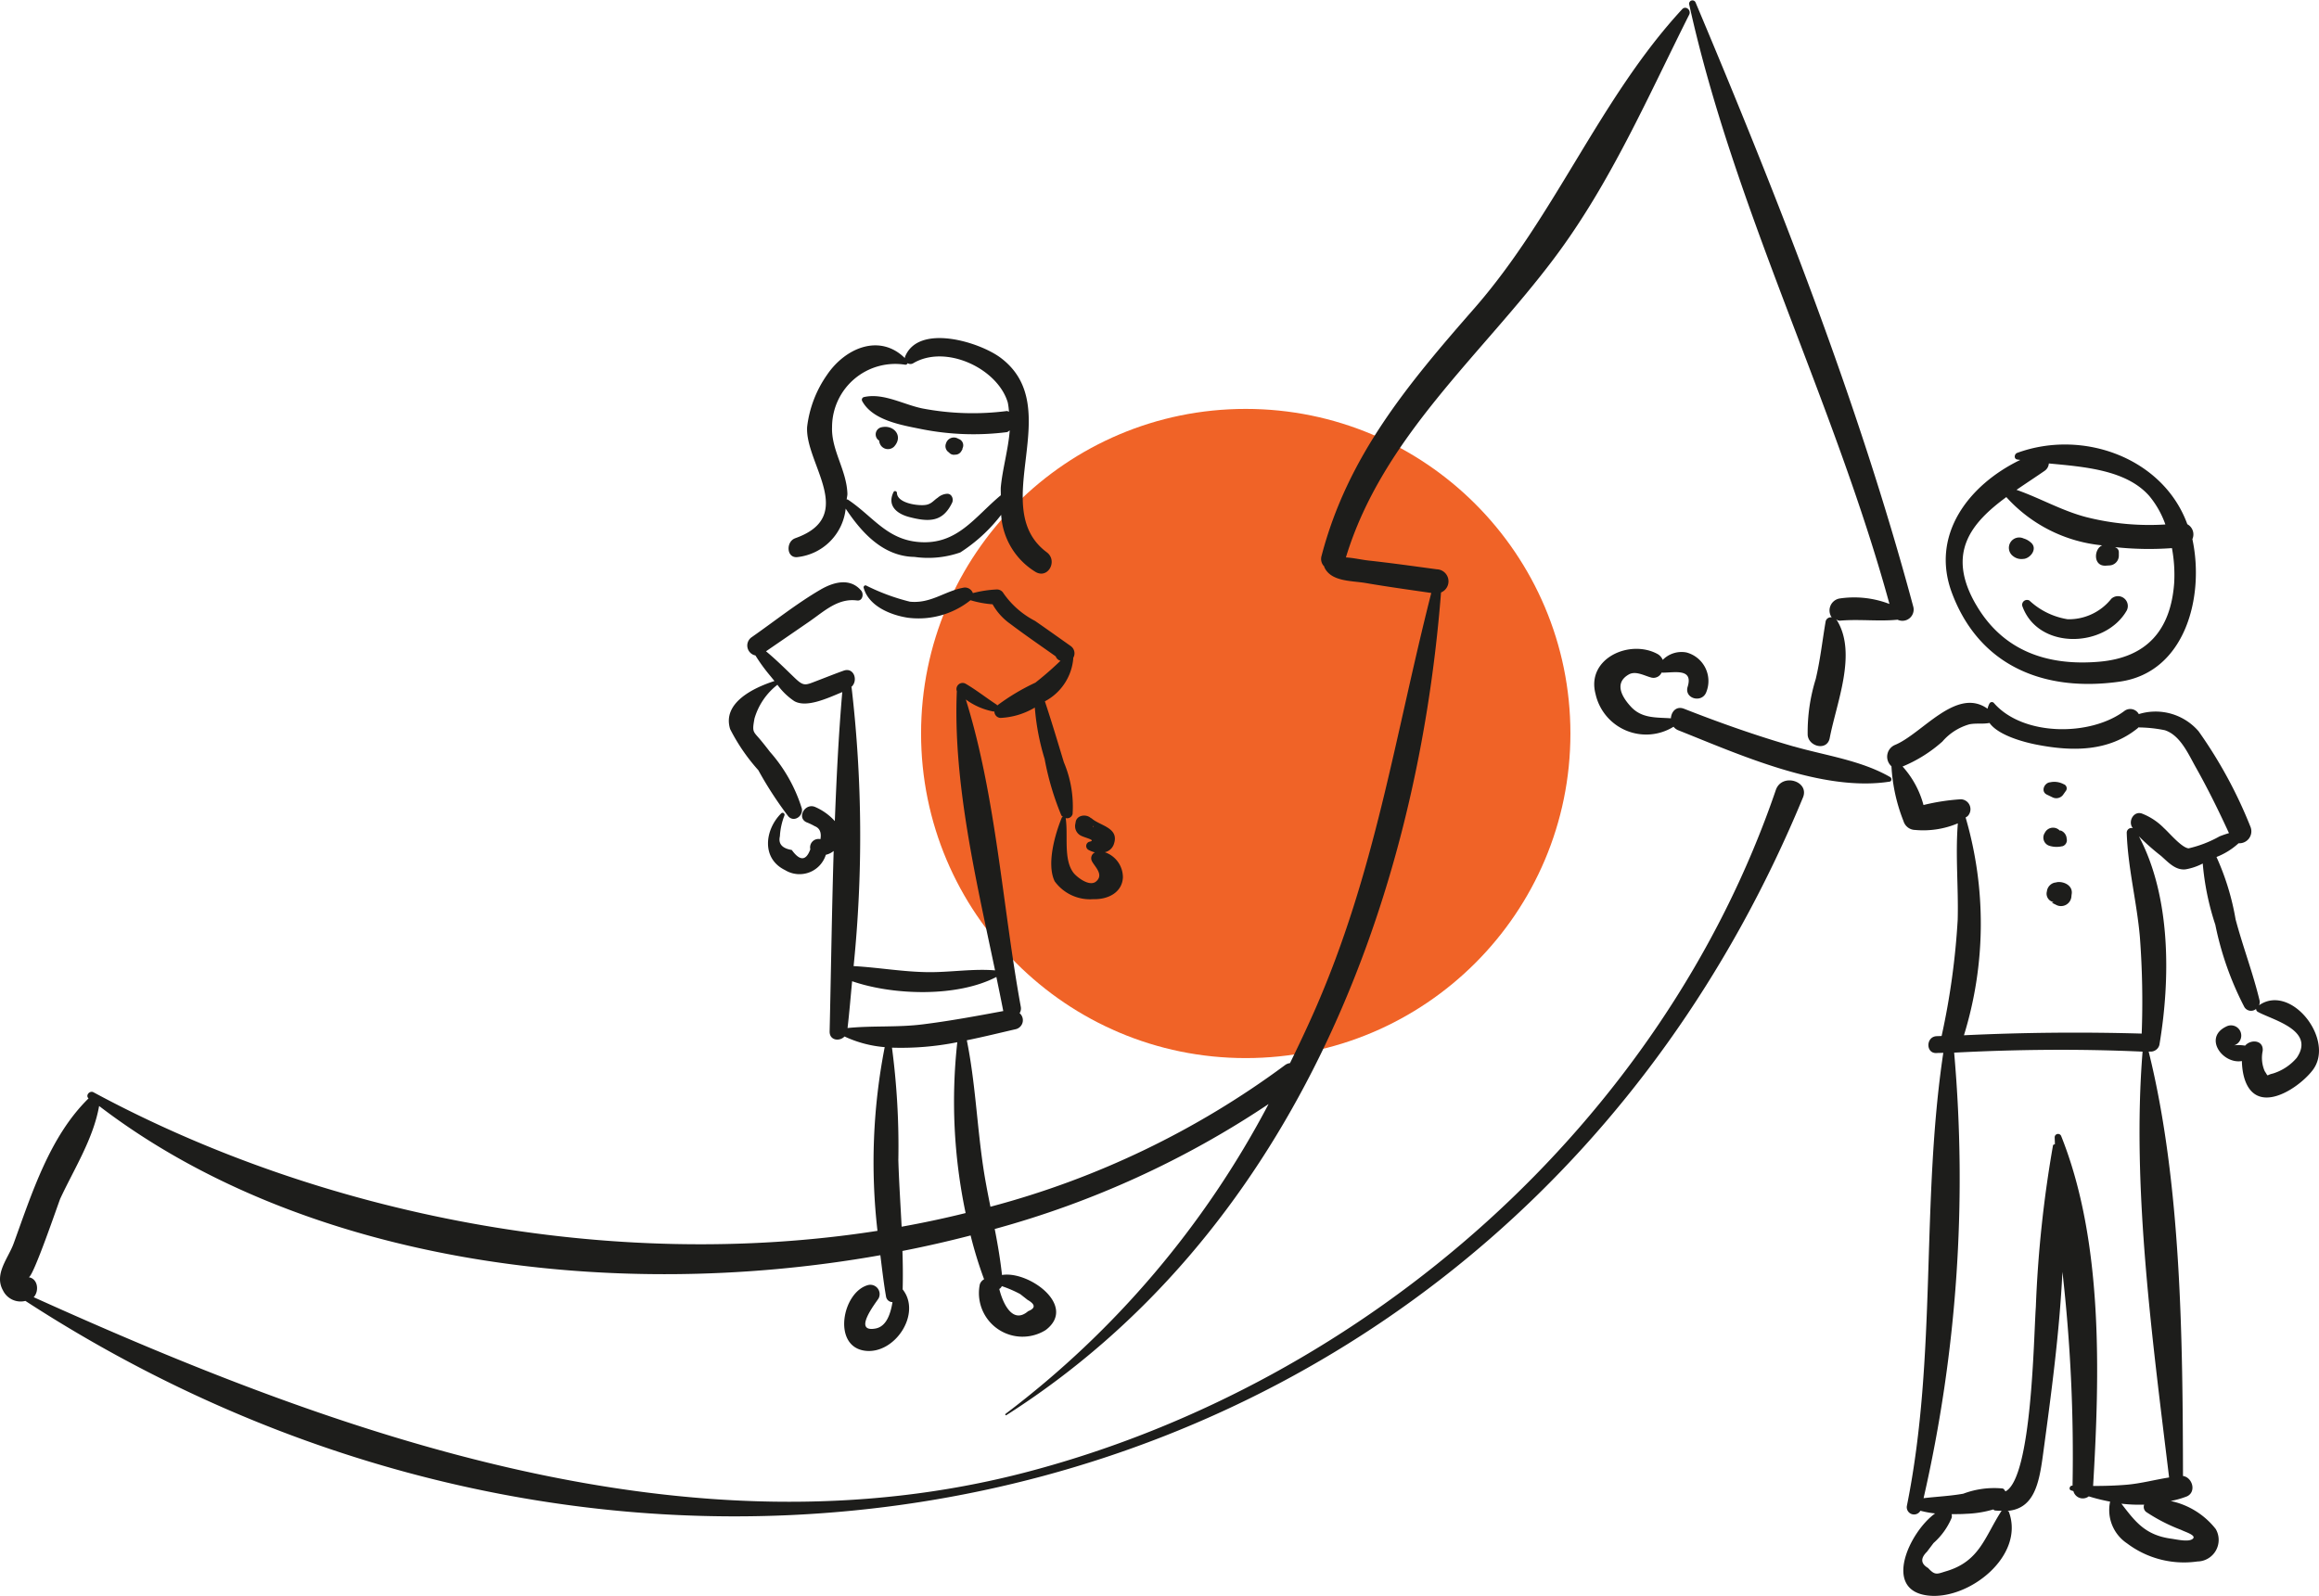
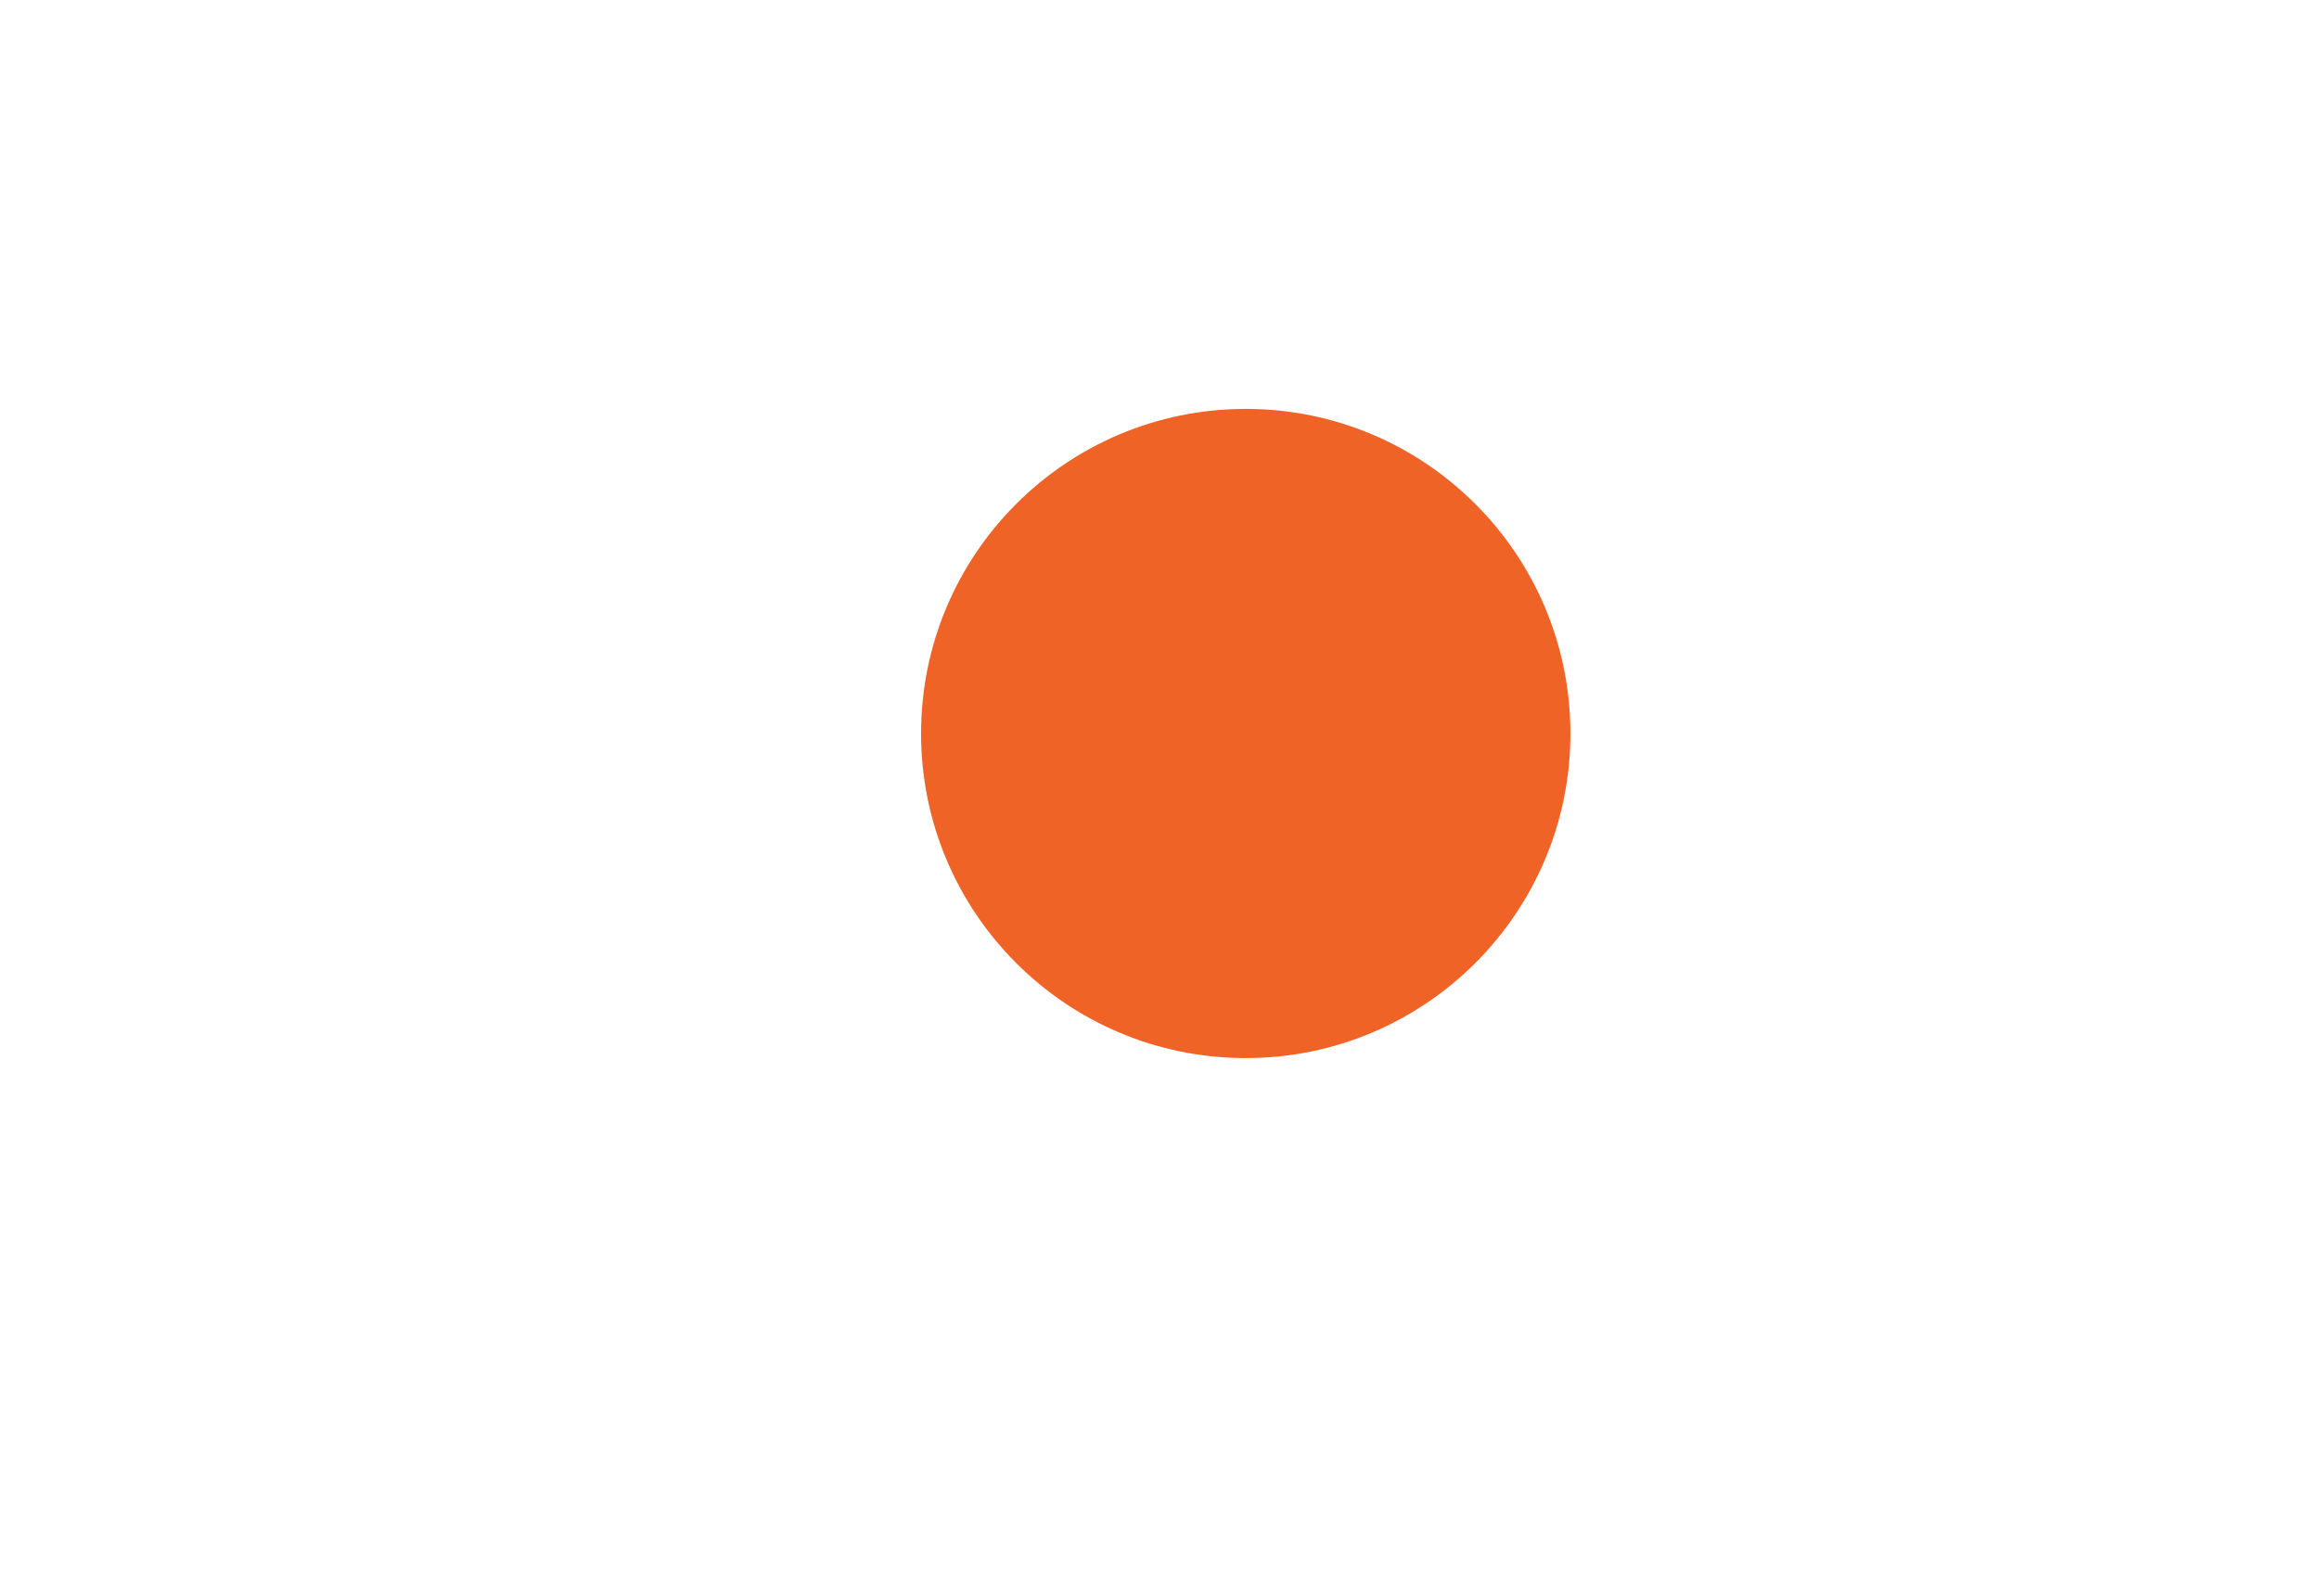
<svg xmlns="http://www.w3.org/2000/svg" width="137.566" height="94.699" viewBox="0 0 137.566 94.699">
  <title>icon-skills</title>
  <circle cx="73.899" cy="43.523" r="19.26" style="fill:#f06327" />
-   <path d="M112.085,35.837c-3.3-12.059-9.2-23.4-11.885-35.6a.2.2,0,0,1,.38-.1c4.886,11.61,9.66,23.708,12.923,35.881a.667.667,0,0,1-.936.753c-1.115.112-2.3-.044-3.418.057-.108.009-.161-.052-.242-.08.016.016.04.023.052.042,1.229,1.969-.02,4.918-.417,7-.151.789-1.252.519-1.308-.177a10.632,10.632,0,0,1,.478-3.324c.269-1.129.391-2.269.586-3.41a.309.309,0,0,1,.361-.244.721.721,0,0,1,.49-1.126A5.835,5.835,0,0,1,112.085,35.837Zm-64.914-3.9c3.724-1.312.562-4.454.71-6.617a6.762,6.762,0,0,1,1.171-3.066c1.087-1.615,3.135-2.481,4.631-1,0-.025-.009-.047,0-.072.783-2,4.4-.905,5.675.047,3.949,2.959-.841,8.871,2.735,11.539.675.5.078,1.621-.678,1.159a4.269,4.269,0,0,1-2.025-3.379,9.57,9.57,0,0,1-2.426,2.232,5.778,5.778,0,0,1-2.716.265c-1.832-.03-3.1-1.387-4.081-2.864a3.236,3.236,0,0,1-2.846,2.873C46.644,33.146,46.61,32.137,47.171,31.939Zm2.188-6.608c-.055,1.373.854,2.538.91,3.952.005.129-.036.239-.041.365.021,0,.039-.022.06-.008,1.485.985,2.3,2.37,4.222,2.524,2.268.182,3.291-1.468,4.843-2.763,0,0,.01,0,.015,0,.007-.163-.01-.318,0-.483.1-1.084.443-2.24.531-3.374-.062.028-.1.087-.172.1a15.78,15.78,0,0,1-5.043-.176c-1.19-.24-2.909-.517-3.536-1.664a.165.165,0,0,1,.1-.241c1.152-.264,2.34.445,3.478.676a15.908,15.908,0,0,0,5,.152c.056-.006.077.034.126.04a3.737,3.737,0,0,0-.07-.547c-.6-2.027-3.7-3.481-5.623-2.32a.324.324,0,0,1-.32-.012.13.13,0,0,1-.135.091A3.751,3.751,0,0,0,49.359,25.331Zm6.931,1.512a.372.372,0,0,0,.36.138l.017,0a.412.412,0,0,0,.359-.207l.062-.105c.012-.022,0-.045.011-.067a.4.4,0,0,0-.219-.552l-.06-.028a.486.486,0,0,0-.7.285A.436.436,0,0,0,56.29,26.843Zm-4.129-.691c0,.025-.007.051,0,.075l.017.051a.518.518,0,0,0,.858.227c.581-.629-.026-1.342-.783-1.142a.434.434,0,0,0-.1.784Zm.848,3.041c-.391.789.156,1.285.923,1.486,1.218.32,2,.282,2.546-.84.108-.222-.017-.56-.308-.537a.92.92,0,0,0-.547.236c-.218.136-.358.367-.7.422-.434.072-1.7-.088-1.716-.712C53.208,29.147,53.059,29.092,53.009,29.193ZM115.8,35.207c-1.316-3.478,1.01-6.455,4.044-7.916-.059-.01-.125-.016-.182-.026-.215-.041-.17-.33,0-.392,3.924-1.437,8.672.319,10.093,4.232a.687.687,0,0,1,.3.885c.732,3.391-.408,7.9-4.3,8.454C121.328,41.075,117.449,39.571,115.8,35.207Zm5.74-7.708a.58.58,0,0,1-.234.427c-.55.382-1.127.756-1.684,1.14,1.4.488,2.694,1.245,4.153,1.622a15.277,15.277,0,0,0,4.678.432,5.513,5.513,0,0,0-.962-1.7C126.133,27.891,123.686,27.7,121.538,27.5Zm-4.327,8.365c1.593,2.757,4.231,3.664,7.309,3.4,2.814-.241,4.238-1.857,4.451-4.641a8.615,8.615,0,0,0-.131-2.1,18.587,18.587,0,0,1-3.375-.059l.078.043a.294.294,0,0,1,.147.257l0,.216a.583.583,0,0,1-.571.571l-.2.013c-.768.048-.714-1-.214-1.205a8.788,8.788,0,0,1-5.689-2.864C116.945,31.021,115.438,32.8,117.211,35.864Zm2.836-2.7c.428-.05.85-.638.409-.986a1.08,1.08,0,0,0-.413-.227A.613.613,0,0,0,119.421,33,.788.788,0,0,0,120.047,33.16Zm-.084,2.791c.927,2.621,4.908,2.512,6.194.273a.584.584,0,0,0-.913-.7,3.222,3.222,0,0,1-2.588,1.216,4.315,4.315,0,0,1-2.271-1.11A.29.29,0,0,0,119.963,35.951ZM137.19,63.5c-.582.762-1.959,1.783-2.979,1.6-.924-.164-1.2-1.242-1.22-2.142-1.141.2-2.3-1.391-.929-2.046a.607.607,0,1,1,.47,1.114,2.394,2.394,0,0,1,.651.019c.343-.4,1.108-.329,1.042.315a1.97,1.97,0,0,0,.121,1.2c.251.371.052.234.48.141a3.024,3.024,0,0,0,1.418-.932c1.129-1.649-1.45-2.25-2.308-2.73a.187.187,0,0,1-.1-.175.461.461,0,0,1-.7-.115,18.582,18.582,0,0,1-1.72-4.878,15.71,15.71,0,0,1-.746-3.634,3.421,3.421,0,0,1-1.012.345c-.609.074-1.039-.426-1.467-.8a13.945,13.945,0,0,1-1.309-1.158c1.909,3.6,1.872,8.494,1.215,12.381a.535.535,0,0,1-.516.393c-.04,0-.079,0-.119,0,1.942,7.826,2.019,17.13,2.036,25.181.56.083.807.939.24,1.207a5.253,5.253,0,0,1-.972.277,4.607,4.607,0,0,1,2.673,1.662,1.28,1.28,0,0,1-1.086,1.927,5.609,5.609,0,0,1-4.178-1.077,2.375,2.375,0,0,1-1-2.474,11.383,11.383,0,0,1-1.267-.313.575.575,0,0,1-.911-.309c-.048-.02-.105-.032-.152-.052-.138-.059-.062-.276.074-.273h.027a96.6,96.6,0,0,0-.6-12.689c-.176,3.648-.676,7.325-1.148,10.812-.229,1.7-.509,3.236-2.1,3.372.022.024.059.025.071.059.965,2.614-2.364,5.232-4.776,4.967-2.754-.3-1.113-3.785.4-4.874a5.547,5.547,0,0,1-.872-.16.432.432,0,0,1-.8-.3c1.8-8.939.823-17.953,2.158-26.872-.134.008-.27.006-.4.014-.647.039-.643-.966,0-1,.1-.006.2-.005.3-.011a43.8,43.8,0,0,0,.954-6.9c.051-1.9-.143-3.821.009-5.718a5.284,5.284,0,0,1-2.535.392.733.733,0,0,1-.689-.525,10.284,10.284,0,0,1-.714-3.254.758.758,0,0,1,.2-1.262c1.623-.663,3.642-3.473,5.5-2.152a1.167,1.167,0,0,1,.119-.318.16.16,0,0,1,.248-.032c1.726,2,5.756,2,7.77.469a.576.576,0,0,1,.835.2,3.367,3.367,0,0,1,3.546,1.018,27.114,27.114,0,0,1,3.074,5.657.71.71,0,0,1-.7.988,4.186,4.186,0,0,1-1.311.815,15.091,15.091,0,0,1,1.133,3.7c.43,1.62,1.037,3.2,1.426,4.827a.468.468,0,0,1-.035.273C135.911,58.319,138.552,61.721,137.19,63.5ZM118.763,89.642a3.2,3.2,0,0,1-.429-.017c-.046-.007-.053-.045-.091-.059a6.465,6.465,0,0,1-1.617.258c-.285.023-.57.015-.855.022a.385.385,0,0,1,0,.224,4.138,4.138,0,0,1-1.071,1.488l-.39.517q-.591.581.069.966c.422.465.535.349,1.074.189,1.987-.591,2.274-2.022,3.273-3.573C118.739,89.645,118.754,89.652,118.763,89.642Zm8.431-.362a9.259,9.259,0,0,1-1.35-.057c.809,1.05,1.4,1.867,2.958,2.077.3.039,1.026.218,1.273.009s-.444-.406-.692-.533a10.321,10.321,0,0,1-2.078-1.068A.384.384,0,0,1,127.194,89.28ZM127.1,62.4c-3.727-.17-7.452-.134-11.177.06a85.1,85.1,0,0,1-1.814,26.436c.785-.093,1.575-.126,2.356-.266a5.188,5.188,0,0,1,2.335-.309c.091.025.113.111.168.172,1.579-.82,1.673-9.242,1.8-10.93a70.8,70.8,0,0,1,1.017-9.589c.014-.067.068-.065.114-.078,0-.143-.011-.284-.012-.427a.2.2,0,0,1,.388-.053c2.5,6.259,2.283,14.122,1.891,20.755.668,0,1.336-.017,2-.074.85-.074,1.673-.3,2.508-.429C127.7,79.6,126.448,70.492,127.1,62.4Zm2.72-12.06a6.886,6.886,0,0,0,1.85-.715c.2-.077.375-.139.556-.19-.61-1.328-1.256-2.64-1.973-3.914-.44-.782-.919-1.9-1.837-2.194a8.012,8.012,0,0,0-1.575-.164c-.01.01-.005.024-.016.033-1.729,1.413-3.887,1.4-5.99.992-.683-.131-2.271-.528-2.815-1.291-.406.078-.766,0-1.188.079A3.3,3.3,0,0,0,115.225,44a8.311,8.311,0,0,1-2.362,1.482,5.524,5.524,0,0,1,1.241,2.285,12.55,12.55,0,0,1,2.215-.341.589.589,0,0,1,.411.993c-.036.039-.087.055-.126.091a22.458,22.458,0,0,1-.1,12.919q5.271-.251,10.544-.1a50.807,50.807,0,0,0-.109-5.748c-.181-2.068-.713-4.1-.779-6.174a.281.281,0,0,1,.362-.266c-.017-.031-.042-.056-.058-.088-.2-.382.132-.942.6-.779a3.7,3.7,0,0,1,1.3.858C128.685,49.418,129.4,50.281,129.819,50.336Zm-23.41-6.045c-2.206-.635-4.372-1.4-6.508-2.239-.461-.182-.759.175-.782.566-.862-.061-1.71.02-2.363-.679-.421-.452-1.1-1.369-.138-1.921.418-.239.943.084,1.352.185a.525.525,0,0,0,.6-.308c.008,0,.01.013.018.013.681.017,1.876-.3,1.525.836-.221.715.865,1,1.11.306a1.754,1.754,0,0,0-1.188-2.341,1.565,1.565,0,0,0-1.4.441.724.724,0,0,0-.288-.336c-1.644-.919-4.257.239-3.7,2.352a3.077,3.077,0,0,0,4.629,1.952.681.681,0,0,0,.275.207c3.635,1.446,8.557,3.675,12.544,3.05.129-.02.136-.21.035-.268C110.413,45.116,108.306,44.836,106.409,44.291Zm15.33,3.007a.506.506,0,0,0,.669-.176l.157-.22a.26.26,0,0,0-.153-.378,1.165,1.165,0,0,0-.791-.111c-.354.026-.579.549-.2.732Zm.6,2.913a.374.374,0,0,0,.258-.453.549.549,0,0,0-.327-.472c-.028-.017-.055-.007-.083-.005a.545.545,0,0,0-.853.071l-.054.093a.509.509,0,0,0,.3.74A1.444,1.444,0,0,0,122.335,50.211Zm-.323,2.135-.141.024a.606.606,0,0,0-.438.438l-.022.113a.51.51,0,0,0,.389.6l-.028.037c-.184-.042.129.092.187.125a.619.619,0,0,0,.917-.527c.006-.046.011-.091.018-.137C122.958,52.524,122.4,52.282,122.012,52.346ZM106.954,47.32C89.271,90.093,39.6,101.947,1.507,77.191a1.162,1.162,0,0,1-1.328-.619c-.548-.976.31-1.909.628-2.783,1.076-2.95,2.128-6.343,4.446-8.615-.2-.177.07-.483.292-.363C19.054,72.1,36.226,75.5,52.053,73.033a35.609,35.609,0,0,1,.429-10.9,6.981,6.981,0,0,1-2.384-.632c-.294.312-.9.24-.883-.308.082-3.537.131-7.119.239-10.7a1.1,1.1,0,0,1-.464.226,1.636,1.636,0,0,1-2.416.911c-1.42-.689-1.208-2.391-.237-3.364a.118.118,0,0,1,.2.114,3.978,3.978,0,0,0-.273,1.244q-.155.667.705.81.723,1,1.1-.041a.5.5,0,0,1,.6-.6q.105-.6-.342-.773a3.43,3.43,0,0,0-.478-.227c-.611-.271-.082-1.19.529-.9a3.381,3.381,0,0,1,1.145.828c.1-2.565.223-5.125.442-7.656-.868.36-2.121.953-2.848.536a3.934,3.934,0,0,1-1-.969,3.921,3.921,0,0,0-1.359,2c-.155.84-.082.746.379,1.3.183.222.36.447.534.675a9.178,9.178,0,0,1,1.895,3.368c.095.439-.459.841-.8.466a21.927,21.927,0,0,1-1.781-2.741,11.3,11.3,0,0,1-1.671-2.436c-.487-1.565,1.4-2.458,2.627-2.855-.1-.125-.2-.248-.291-.357a10.258,10.258,0,0,1-.837-1.16.6.6,0,0,1-.223-1.083c1.347-.939,2.67-2,4.091-2.827.774-.449,1.75-.713,2.406.063.167.2.083.628-.243.585-1.143-.151-1.953.643-2.837,1.252q-1.282.883-2.566,1.763c.588.486,1.124,1.02,1.683,1.559s.638.462,1.342.191c.526-.2,1.049-.412,1.579-.6.619-.222.882.6.456.968,0,.011.014.013.016.025a76.333,76.333,0,0,1,.12,16.537c1.511.082,3,.356,4.528.359,1.279,0,2.591-.212,3.863-.106-1.132-5.39-2.5-11.2-2.267-16.565a.364.364,0,0,1,.522-.442c.634.369,1.216.834,1.833,1.235.022.015.026.035.041.053a12.82,12.82,0,0,1,2.263-1.353,19.3,19.3,0,0,0,1.491-1.3l-.029-.008a.4.4,0,0,1-.255-.251c-.9-.637-1.816-1.265-2.7-1.932a3.55,3.55,0,0,1-1.045-1.158,6.084,6.084,0,0,1-1.311-.242,4.941,4.941,0,0,1-3.719,1.038c-1.021-.156-2.324-.688-2.618-1.776a.114.114,0,0,1,.139-.139,12.372,12.372,0,0,0,2.606.964c1.259.122,2.058-.635,3.211-.838a.5.5,0,0,1,.522.328,6.839,6.839,0,0,1,1.423-.216.446.446,0,0,1,.392.225A5.162,5.162,0,0,0,61.4,36.842c.708.492,1.411.992,2.115,1.491a.528.528,0,0,1,.145.711c0,.005.008.008.009.013a3.18,3.18,0,0,1-1.685,2.557c.4,1.2.759,2.409,1.125,3.614a6.748,6.748,0,0,1,.519,3.071.335.335,0,0,1-.411.244c.158,1.015-.144,2.424.451,3.229.189.256.956.871,1.355.53.483-.411-.1-.889-.254-1.215a.38.38,0,0,1,.185-.509,1.586,1.586,0,0,1-.393-.155.264.264,0,0,1,.062-.478c.461-.1-.3-.23-.552-.388a.634.634,0,0,1-.278-.683l.017-.1c.072-.432.667-.489.928-.207l-.009-.036c.457.465,1.7.553,1.346,1.558a.73.73,0,0,1-.536.479,1.572,1.572,0,0,1,1.073,1.5c-.051.921-.928,1.311-1.748,1.284a2.586,2.586,0,0,1-2.3-1.061c-.495-1.025.029-2.818.425-3.781.01-.025.041-.03.064-.045a.3.3,0,0,1-.093-.084,16.549,16.549,0,0,1-.992-3.35,14.064,14.064,0,0,1-.581-3.047,4.379,4.379,0,0,1-2.027.614.377.377,0,0,1-.37-.384c-.016,0-.028.01-.045.007a4.014,4.014,0,0,1-1.651-.716c1.8,5.765,2.181,12.332,3.265,18.258a.515.515,0,0,1-.075.354.548.548,0,0,1-.231.952c-.876.2-1.867.447-2.9.657.5,2.464.6,5,.968,7.49.118.8.274,1.593.433,2.387a51.476,51.476,0,0,0,17.47-8.4.6.6,0,0,1,.3-.121c.493-1.006.978-2.024,1.445-3.084,3.617-8.214,4.757-16.248,6.936-24.814-1.3-.189-2.6-.368-3.892-.59-.845-.144-2.062-.071-2.456-.948,0-.011.007-.021,0-.032a.629.629,0,0,1-.162-.625C79.934,27.081,83.5,22.82,87.455,18.3,92.264,12.8,94.906,5.829,99.79.545c.215-.233.546.064.417.321-2.484,4.944-4.68,10.027-8.021,14.471-4.357,5.8-10.175,10.607-12.346,17.738.458.026.939.141,1.351.186,1.351.147,2.7.339,4.045.519a.714.714,0,0,1,.248,1.374C83.99,54.21,76.277,73.407,59.7,83.969c-.051.032-.091-.044-.046-.078a55.271,55.271,0,0,0,15.6-18.382,55.525,55.525,0,0,1-16.246,7.414c.178.906.332,1.815.432,2.731,1.574-.27,4.485,1.829,2.594,3.264a2.587,2.587,0,0,1-3.91-2.711.541.541,0,0,1,.254-.3,24.179,24.179,0,0,1-.8-2.6q-2,.519-4.044.92c.025.762.033,1.523.013,2.281,1.137,1.428-.452,3.849-2.214,3.642-1.985-.234-1.375-3.488.164-3.9a.552.552,0,0,1,.617.8c-.216.323-1.536,2.022-.182,1.78.665-.119.9-.894,1.012-1.567a.39.39,0,0,1-.383-.33c-.135-.768-.233-1.618-.337-2.454-16.324,2.9-34.4.287-46.344-8.854-.343,1.941-1.472,3.712-2.3,5.485-.09.194-1.618,4.715-1.881,4.675.558.084.634.828.3,1.186C20.2,85.191,40.861,92.632,60.993,87.323s37.618-20.747,44.351-40.447C105.7,45.845,107.357,46.345,106.954,47.32ZM59.429,76.315a.357.357,0,0,1-.15.168c.21.853.79,2.114,1.71,1.319q.675-.27-.031-.672l-.436-.343A6.944,6.944,0,0,0,59.429,76.315Zm5.4-27.234.036-.02-.022-.082A.57.57,0,0,1,64.833,49.081Zm-14.28,9.143c-.088.931-.166,1.875-.271,2.775,1.473-.149,2.974-.029,4.461-.218,1.6-.2,3.19-.493,4.777-.789-.13-.665-.268-1.342-.41-2.023C56.792,59.179,53,59.066,50.553,58.224Zm2.933,14.564q1.917-.343,3.8-.81a32.143,32.143,0,0,1-.494-10.137,16.96,16.96,0,0,1-3.875.323,44.656,44.656,0,0,1,.378,6.676C53.331,70.152,53.419,71.47,53.486,72.788Z" style="fill:#1d1d1b" />
</svg>